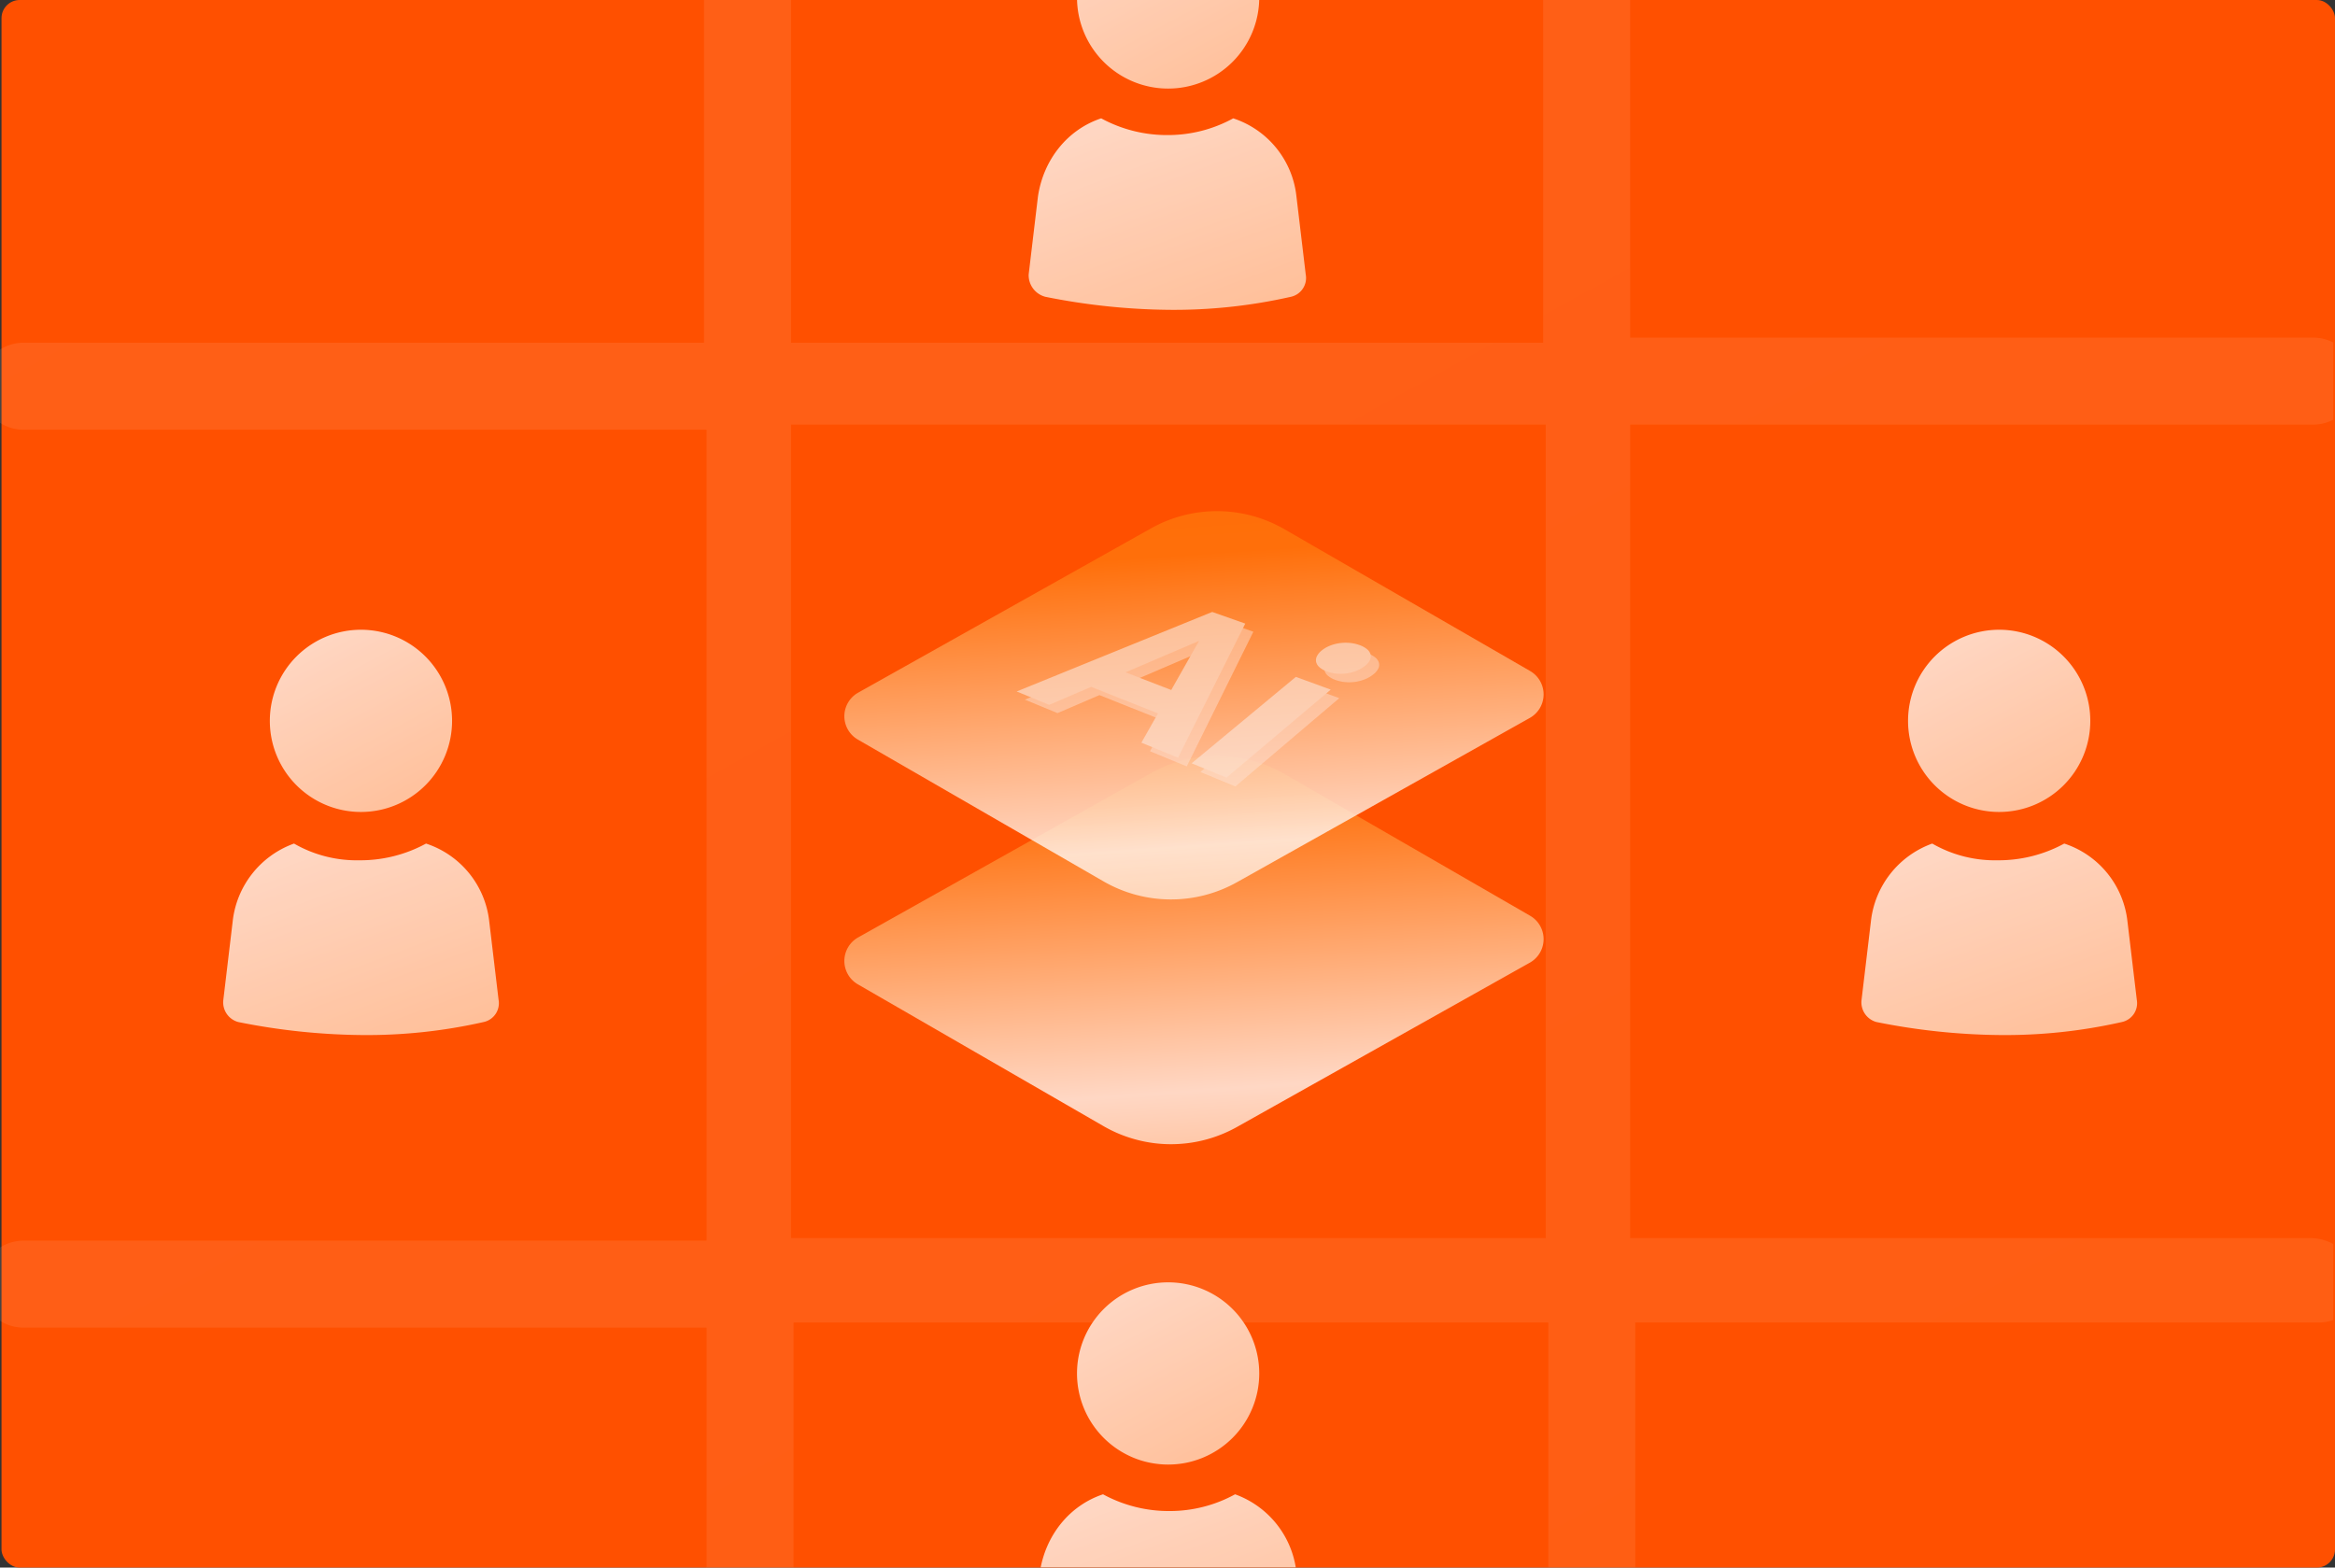
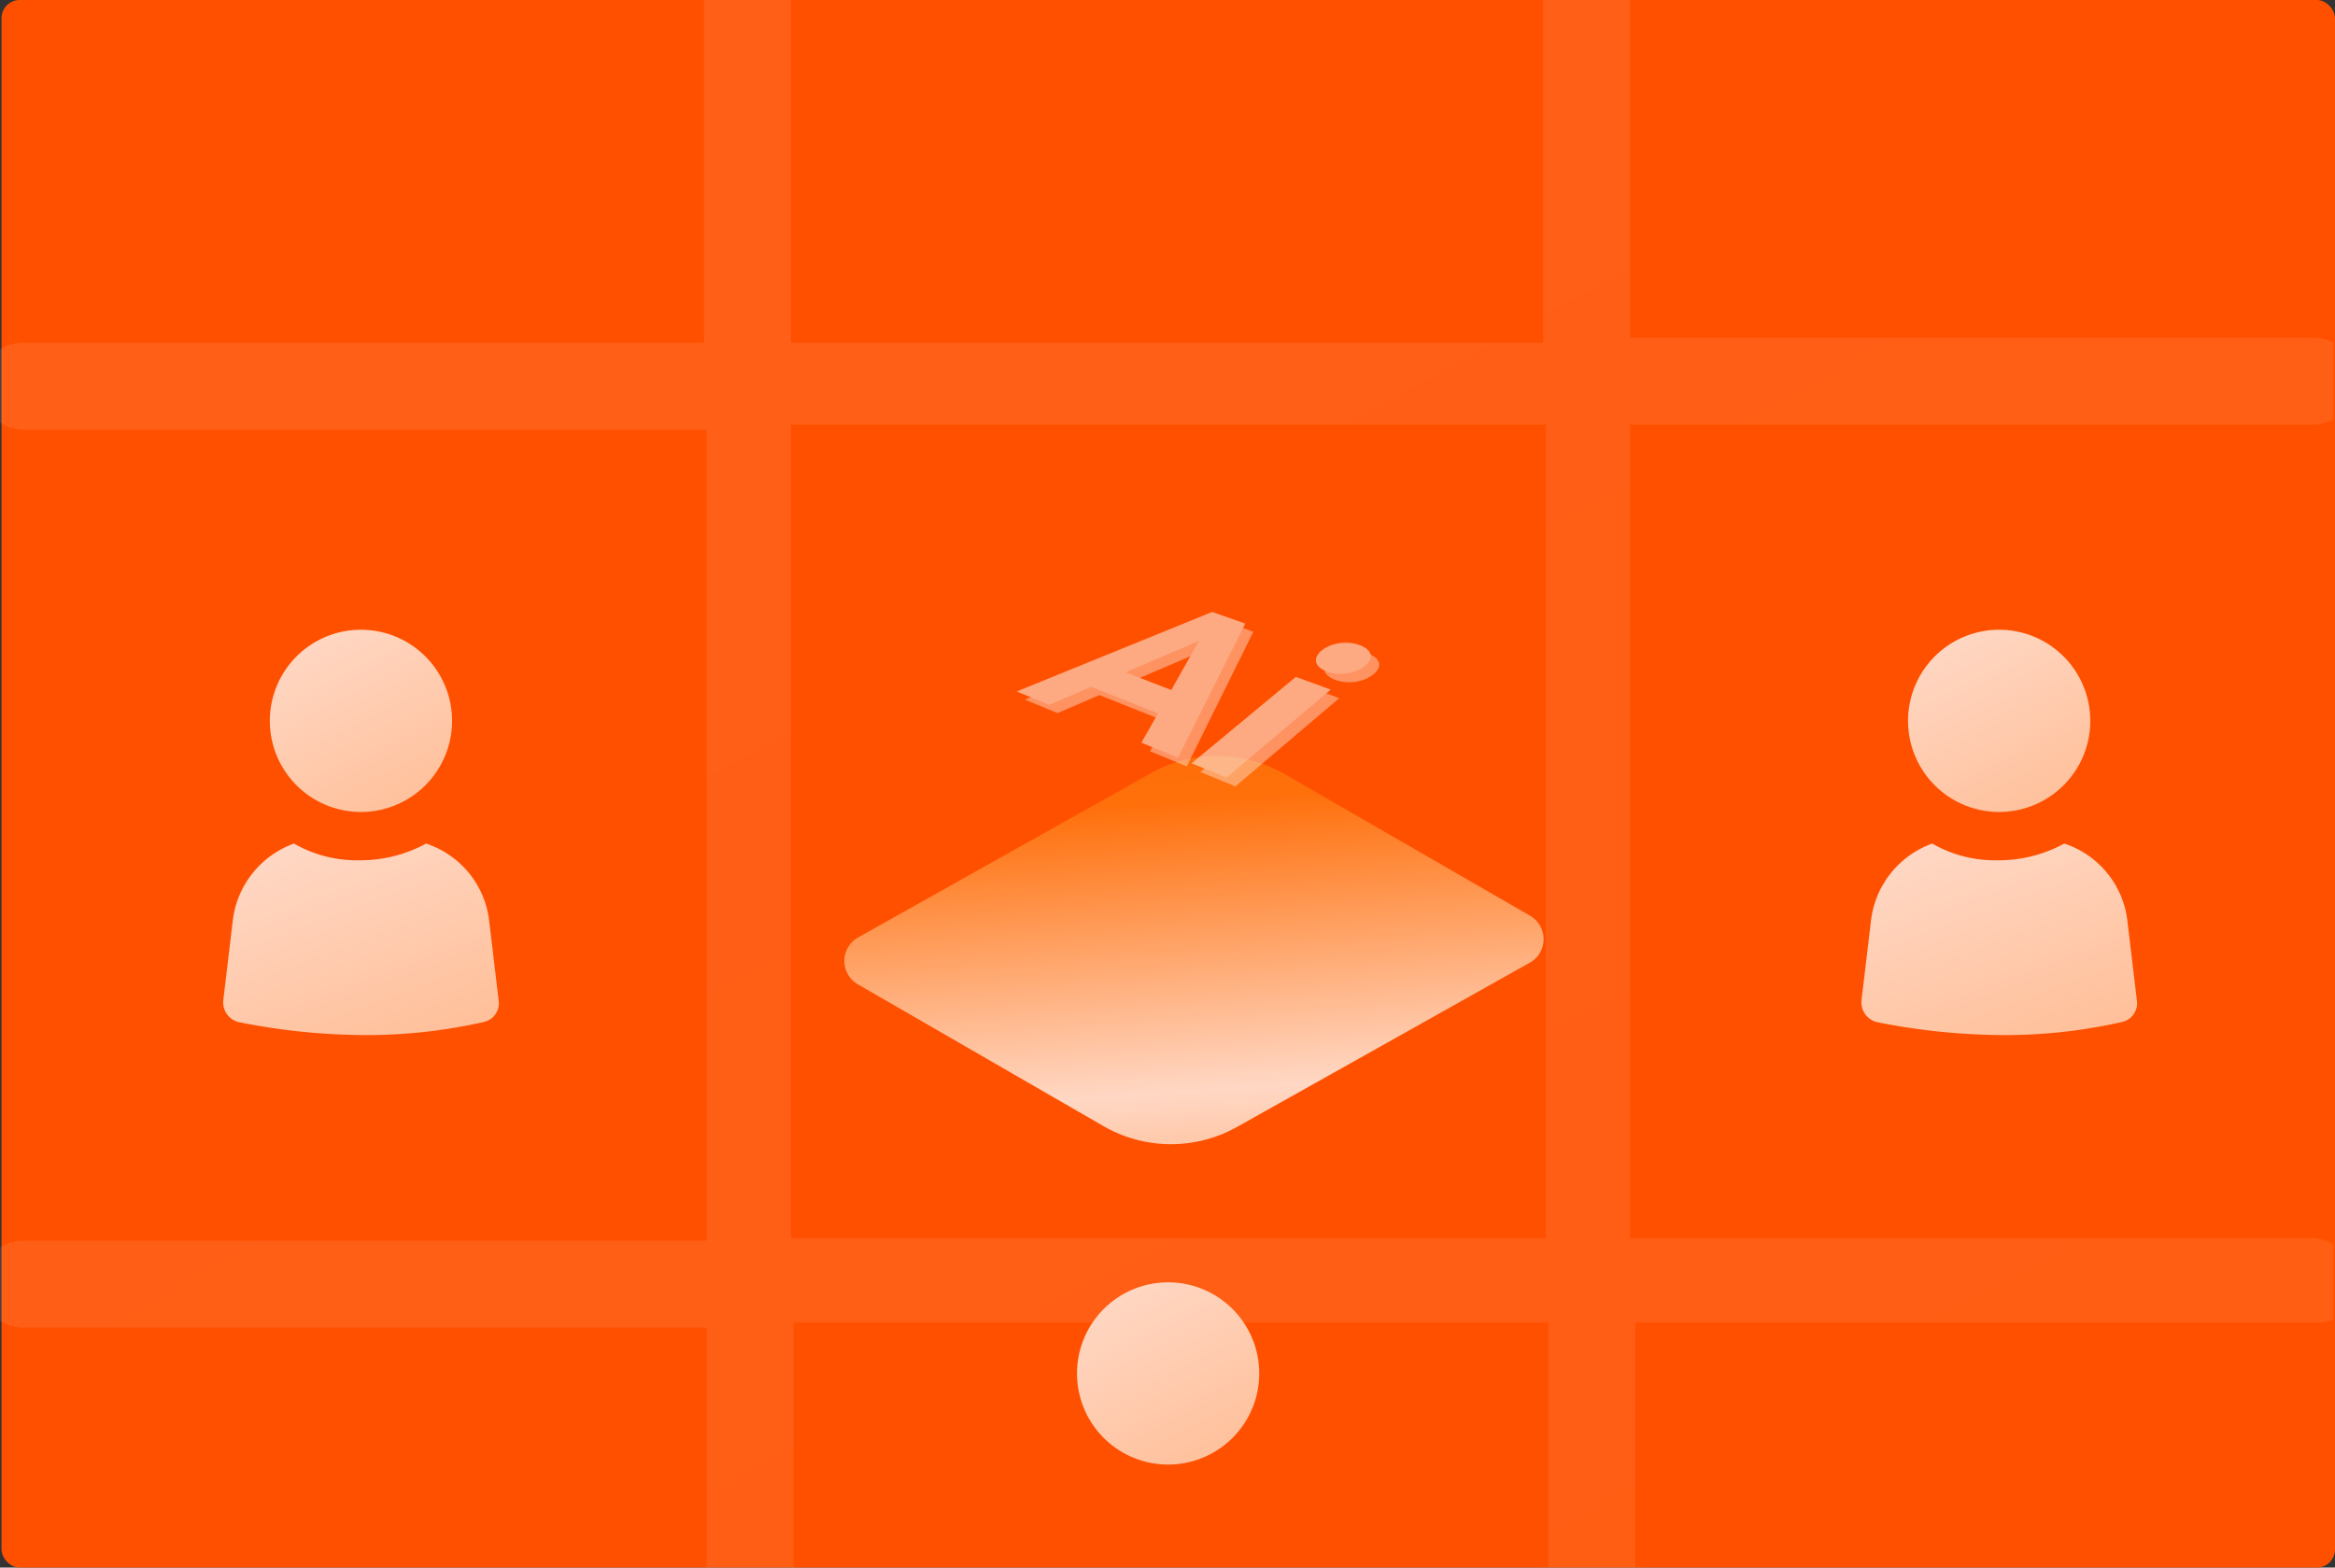
<svg xmlns="http://www.w3.org/2000/svg" xmlns:xlink="http://www.w3.org/1999/xlink" width="771.5" height="518" viewBox="0 0 771.5 518">
  <rect x="0" y="0" width="771.5" height="518" fill="#333333" stroke="none" />
  <defs>
    <clipPath id="clip-path">
      <rect id="Rectangle_1185" data-name="Rectangle 1185" width="771" height="518" rx="30" transform="translate(-521.5 13836.5)" fill="#ff5000" stroke="#fff4eb" stroke-width="1" />
    </clipPath>
    <linearGradient id="linear-gradient" y1="6.152" x2="-5.788" y2="-4.738" gradientUnits="objectBoundingBox">
      <stop offset="0" stop-color="#ff7000" />
      <stop offset="0.431" stop-color="#fff9f5" />
      <stop offset="0.757" stop-color="#ff770d" />
      <stop offset="1" stop-color="#ff7000" />
    </linearGradient>
    <linearGradient id="linear-gradient-10" x1="0.783" y1="1.824" x2="0.5" y2="-0.45" xlink:href="#linear-gradient" />
  </defs>
  <g id="Group_32226" data-name="Group 32226" transform="translate(-150.5 -4820)">
    <rect id="Rectangle_1183" data-name="Rectangle 1183" width="771" height="518" rx="6" transform="translate(151 4820)" fill="#ff5000" />
    <g id="Mask_Group_70" data-name="Mask Group 70" transform="translate(672 -9016.5)" clip-path="url(#clip-path)">
      <g id="Group_32207" data-name="Group 32207" transform="translate(-933.1 13253.51)" opacity="0.8">
        <path id="Path_9573" data-name="Path 9573" d="M711.561,663.153a30.107,30.107,0,1,1-30.105-30.1,30.108,30.108,0,0,1,30.105,30.1" transform="translate(390.686 158.034)" fill="url(#linear-gradient)" />
        <path id="Path_9574" data-name="Path 9574" d="M649.838,680.24l-3.073,25.8a6.734,6.734,0,0,0,4.916,7.371,215.708,215.708,0,0,0,40.549,4.3,174.608,174.608,0,0,0,40.552-4.3,6.371,6.371,0,0,0,4.916-7.371l-3.073-25.8a30.6,30.6,0,0,0-20.891-25.8,45.449,45.449,0,0,1-22.116,5.528,41.531,41.531,0,0,1-21.506-5.528,30.914,30.914,0,0,0-20.276,25.8Z" transform="translate(379.911 207.303)" fill="url(#linear-gradient)" />
-         <path id="Path_9575" data-name="Path 9575" d="M650.564,598.067a30.106,30.106,0,1,1-30.106-30.1,30.1,30.1,0,0,1,30.106,30.1" transform="translate(177.099 -15.921)" fill="url(#linear-gradient)" />
-         <path id="Path_9576" data-name="Path 9576" d="M591.047,648.144a216.055,216.055,0,0,0,40.552,4.3,174.564,174.564,0,0,0,40.549-4.3,6.367,6.367,0,0,0,4.916-7.371l-3.073-25.8a30.589,30.589,0,0,0-20.887-25.8,44.858,44.858,0,0,1-21.505,5.528,45.472,45.472,0,0,1-22.12-5.528c-11.055,3.684-19.044,13.517-20.888,25.8l-3.073,25.8a7.369,7.369,0,0,0,5.528,7.371Z" transform="translate(165.961 32.923)" fill="url(#linear-gradient)" />
        <path id="Path_9577" data-name="Path 9577" d="M589.572,663.153a30.107,30.107,0,1,1-30.105-30.1,30.106,30.106,0,0,1,30.105,30.1" transform="translate(-28.605 158.034)" fill="url(#linear-gradient)" />
        <path id="Path_9578" data-name="Path 9578" d="M527.849,680.24l-3.073,25.8a6.734,6.734,0,0,0,4.916,7.371,215.709,215.709,0,0,0,40.549,4.3,174.607,174.607,0,0,0,40.552-4.3,6.371,6.371,0,0,0,4.916-7.371l-3.073-25.8a30.6,30.6,0,0,0-20.891-25.8,45.449,45.449,0,0,1-22.116,5.528,41.531,41.531,0,0,1-21.505-5.528,30.92,30.92,0,0,0-20.276,25.8Z" transform="translate(-39.379 207.303)" fill="url(#linear-gradient)" />
        <path id="Path_9579" data-name="Path 9579" d="M1283.272,1100.924H1058.415V832.109h225.7a14.369,14.369,0,0,0,0-28.738h-225.7V579.359a14.369,14.369,0,0,0-28.739,0v225.7H781.15v-225.7a14.369,14.369,0,1,0-28.738,0v225.7H527.555a14.369,14.369,0,1,0,0,28.738h225.7v267.969l-225.7.009a14.369,14.369,0,1,0,0,28.738h225.7v225.7a14.369,14.369,0,0,0,28.738,0V1128.826h249.372v225.7a14.369,14.369,0,0,0,28.738,0l0-225.7h225.7a14.246,14.246,0,0,0,14.369-14.369c-2.532-7.61-9.3-13.528-16.9-13.528Zm-253.6,0H781.15V832.109h249.368v268.815Z" transform="translate(-108.2 -108.814)" opacity="0.12" fill="url(#linear-gradient)" />
        <path id="Path_9580" data-name="Path 9580" d="M650.564,728.428a30.106,30.106,0,1,1-30.106-30.105,30.1,30.1,0,0,1,30.106,30.105" transform="translate(177.099 308.414)" fill="url(#linear-gradient)" />
-         <path id="Path_9581" data-name="Path 9581" d="M653.355,719.521a44.825,44.825,0,0,1-21.505,5.531,45.439,45.439,0,0,1-22.12-5.531c-11.055,3.687-19.044,13.516-20.887,25.8l-3.073,25.807a6.736,6.736,0,0,0,4.916,7.371,216,216,0,0,0,40.549,4.3,174.611,174.611,0,0,0,40.552-4.3,6.375,6.375,0,0,0,4.916-7.371l-3.073-25.807a30.929,30.929,0,0,0-20.276-25.8Z" transform="translate(166.321 357.255)" fill="url(#linear-gradient)" />
      </g>
      <g id="Group_32210" data-name="Group 32210">
        <g id="Group_32208" data-name="Group 32208" transform="translate(-242.52 14005.405)">
          <path id="Rectangle" d="M391.136,2170.476l81.164,46.846a8.927,8.927,0,0,1-.095,15.509l-96.74,54.279a44.6,44.6,0,0,1-44.12-.269l-81.156-46.854a8.916,8.916,0,0,1,.087-15.5l96.748-54.281A44.589,44.589,0,0,1,391.136,2170.476Z" transform="translate(-245.722 -2083.624)" fill-rule="evenodd" opacity="0.8" fill="url(#linear-gradient-10)" />
          <path id="Rectangle-2" data-name="Rectangle" d="M391.136,2170.476l81.164,46.846a8.927,8.927,0,0,1-.095,15.509l-96.74,54.279a44.6,44.6,0,0,1-44.12-.269l-81.156-46.854a8.916,8.916,0,0,1,.087-15.5l96.748-54.281A44.589,44.589,0,0,1,391.136,2170.476Z" transform="translate(-245.722 -2123.454)" fill-rule="evenodd" opacity="0.8" fill="url(#linear-gradient-10)" />
-           <path id="Rectangle-3" data-name="Rectangle" d="M391.136,2170.476l81.164,46.846a8.927,8.927,0,0,1-.095,15.509l-96.74,54.279a44.6,44.6,0,0,1-44.12-.269l-81.156-46.854a8.916,8.916,0,0,1,.087-15.5l96.748-54.281A44.589,44.589,0,0,1,391.136,2170.476Z" transform="translate(-245.722 -2164.501)" fill-rule="evenodd" opacity="0.8" fill="url(#linear-gradient-10)" />
        </g>
        <g id="Group_32209" data-name="Group 32209" transform="translate(-201.891 14019.531)" opacity="0.59">
          <path id="Ai" d="M57.586,62.656l12.142,5.007,22.009-44.5L80.8,19.278,16.246,45.609l10.778,4.444L40.884,44.1l22.15,8.84ZM52.228,39.291,76.49,28.881,67.373,45.176Zm66.672-.181a12.948,12.948,0,0,0,3.357.716,14.231,14.231,0,0,0,3.43-.142,13.47,13.47,0,0,0,3.21-.938,10.886,10.886,0,0,0,2.7-1.663,5.178,5.178,0,0,0,1.48-1.894,2.7,2.7,0,0,0,.113-1.875,3.608,3.608,0,0,0-1.236-1.692,8.491,8.491,0,0,0-2.564-1.347,13.212,13.212,0,0,0-3.327-.684,14.44,14.44,0,0,0-3.351.135,13.36,13.36,0,0,0-3.1.874,10.241,10.241,0,0,0-2.573,1.538,5.658,5.658,0,0,0-1.559,1.908,2.892,2.892,0,0,0-.229,1.916,3.417,3.417,0,0,0,1.129,1.749A7.792,7.792,0,0,0,118.9,39.109ZM74.239,69.523l11.55,4.763,34.331-29.171L108.558,40.87Z" transform="translate(2.773 2.557)" fill="#fee3d7" opacity="0.76" />
          <path id="Ai-2" data-name="Ai" d="M57.514,62.387l12.107,4.97L91.828,23.034,80.916,19.183,16.3,45.466l10.746,4.411,13.877-5.942L63,52.709ZM52.276,39.136l24.29-10.389-9.189,16.23Zm66.612-.257a12.931,12.931,0,0,0,3.351.709,14.281,14.281,0,0,0,3.427-.146,13.561,13.561,0,0,0,3.212-.937,10.97,10.97,0,0,0,2.706-1.659,5.2,5.2,0,0,0,1.488-1.887,2.679,2.679,0,0,0,.122-1.867,3.562,3.562,0,0,0-1.226-1.682,8.431,8.431,0,0,0-2.556-1.338,13.2,13.2,0,0,0-3.32-.677,14.491,14.491,0,0,0-3.348.138,13.45,13.45,0,0,0-3.1.873,10.321,10.321,0,0,0-2.578,1.533,5.686,5.686,0,0,0-1.567,1.9,2.875,2.875,0,0,0-.239,1.908,3.373,3.373,0,0,0,1.12,1.739A7.733,7.733,0,0,0,118.888,38.879ZM74.119,69.2,85.635,73.93l34.443-29.075-11.531-4.212Z" transform="translate(0)" fill="#fce7dd" />
        </g>
      </g>
    </g>
  </g>
</svg>